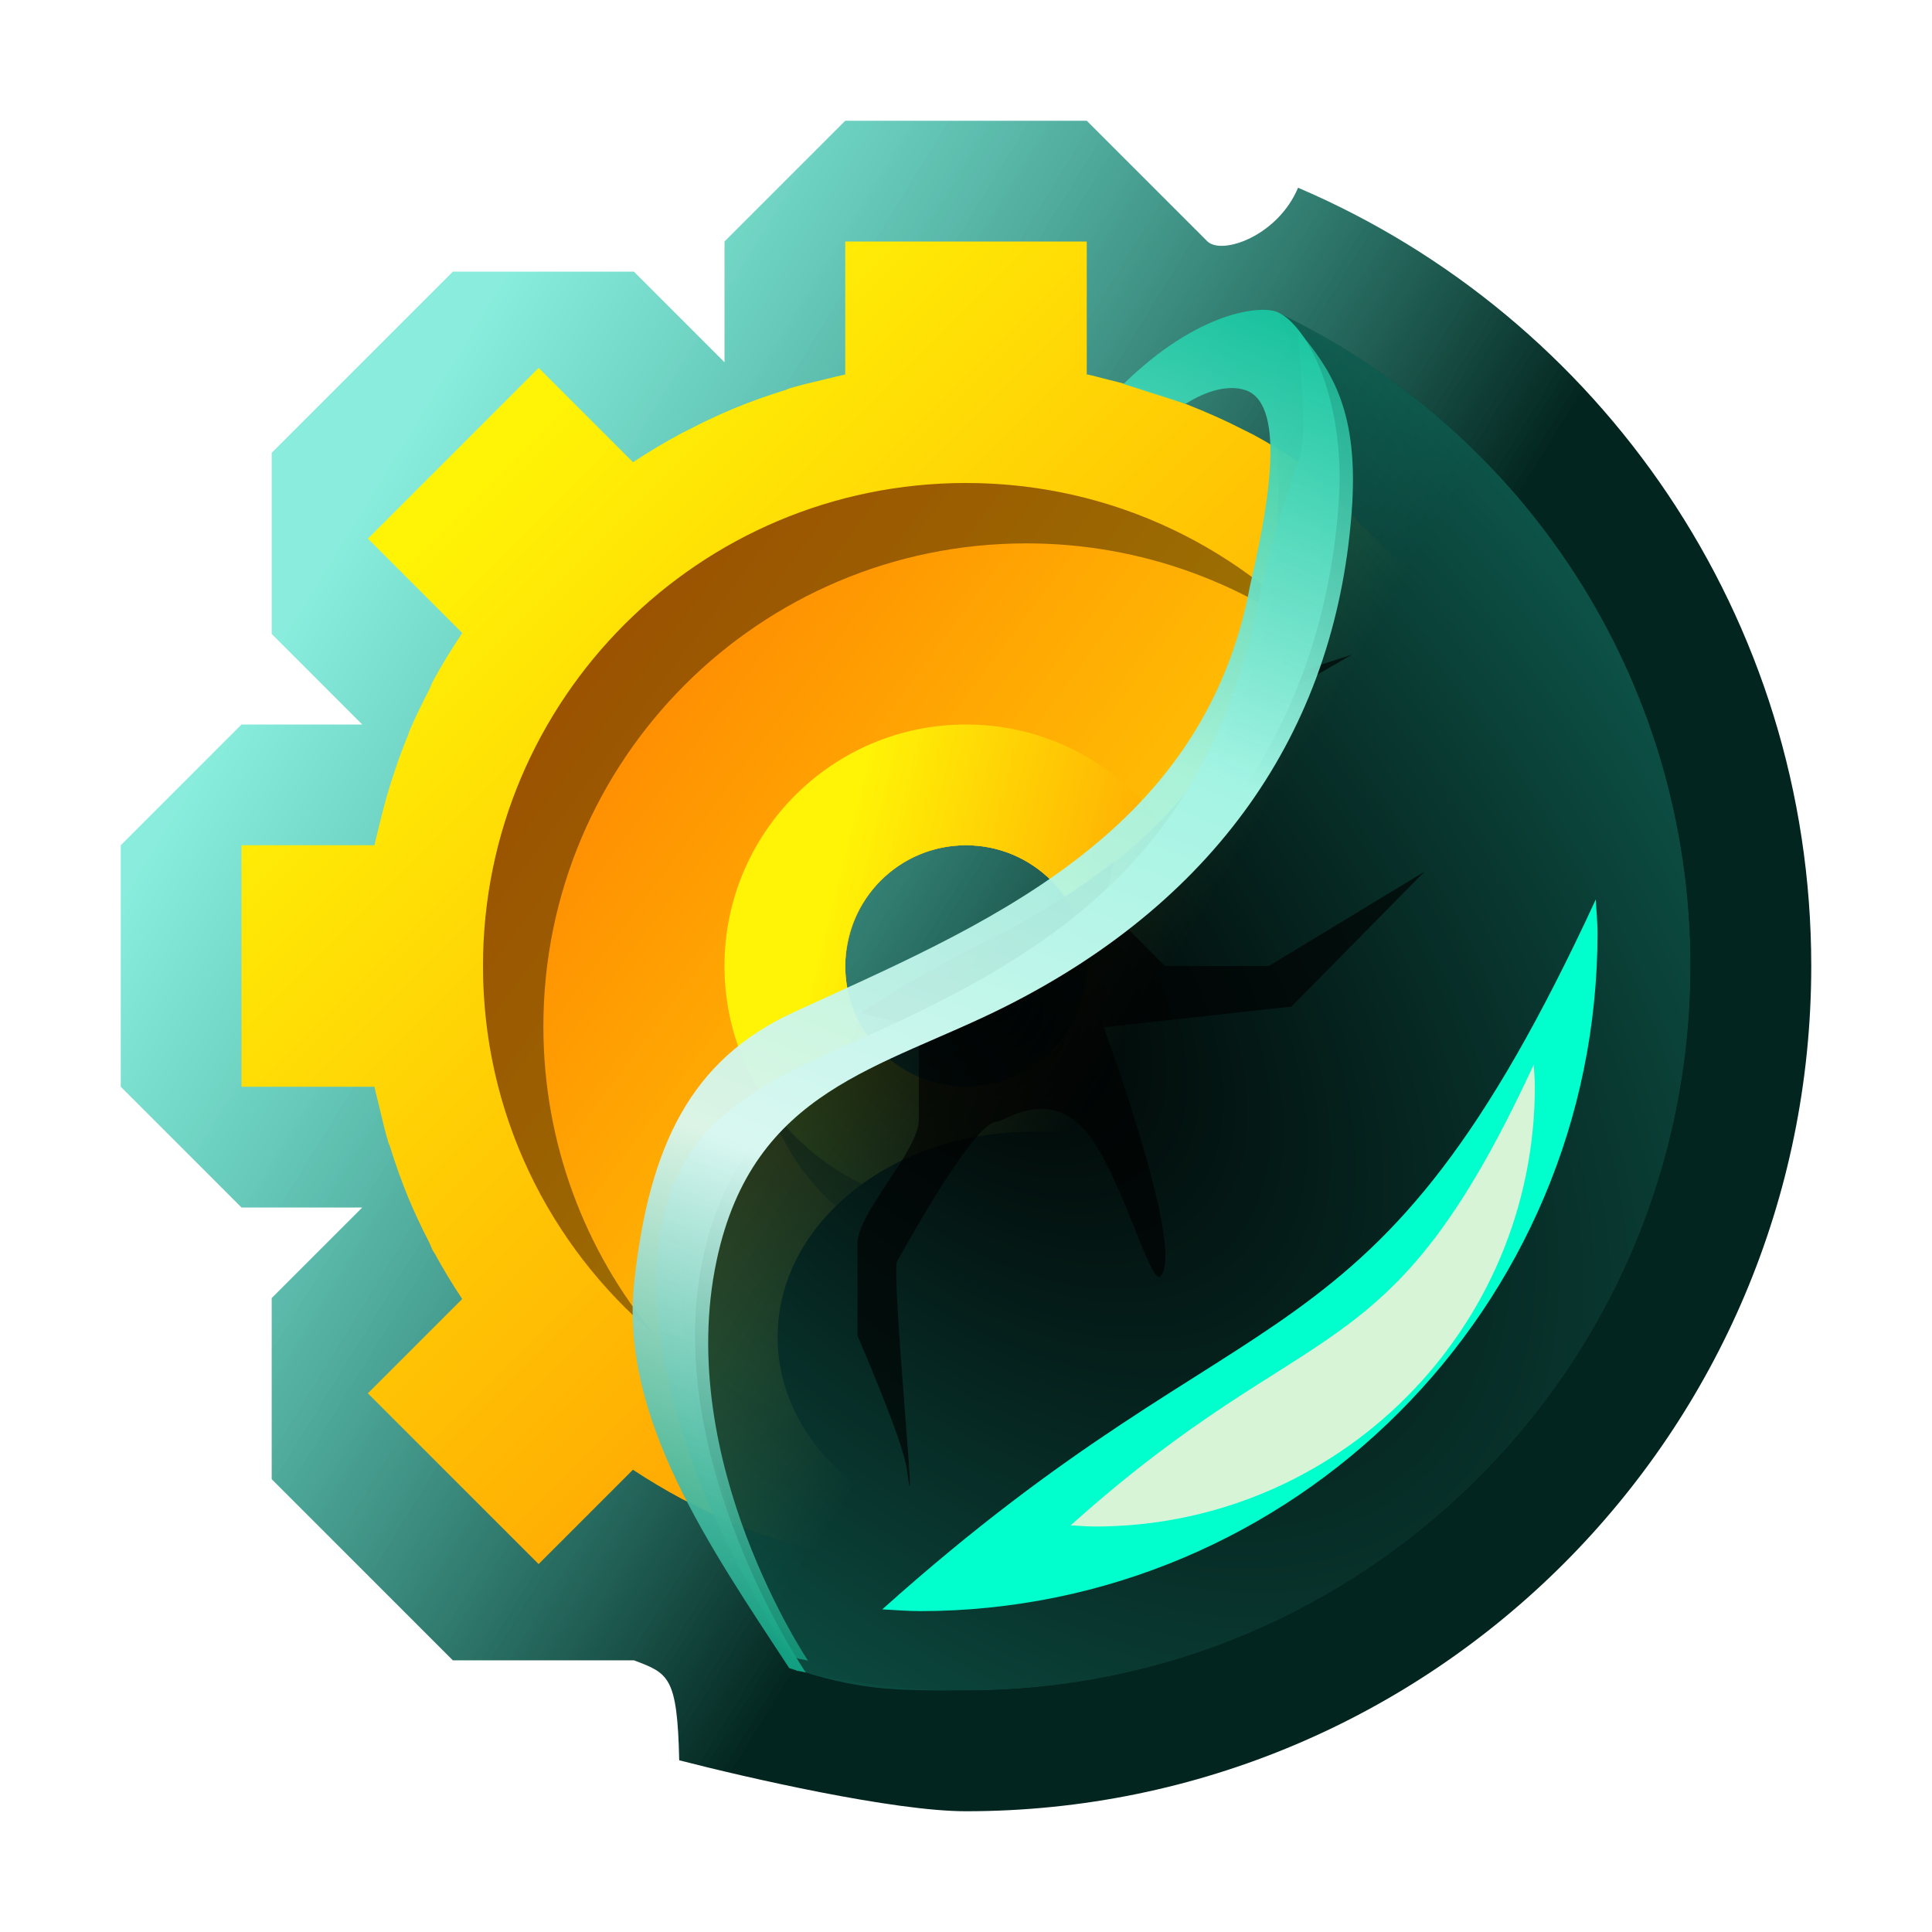
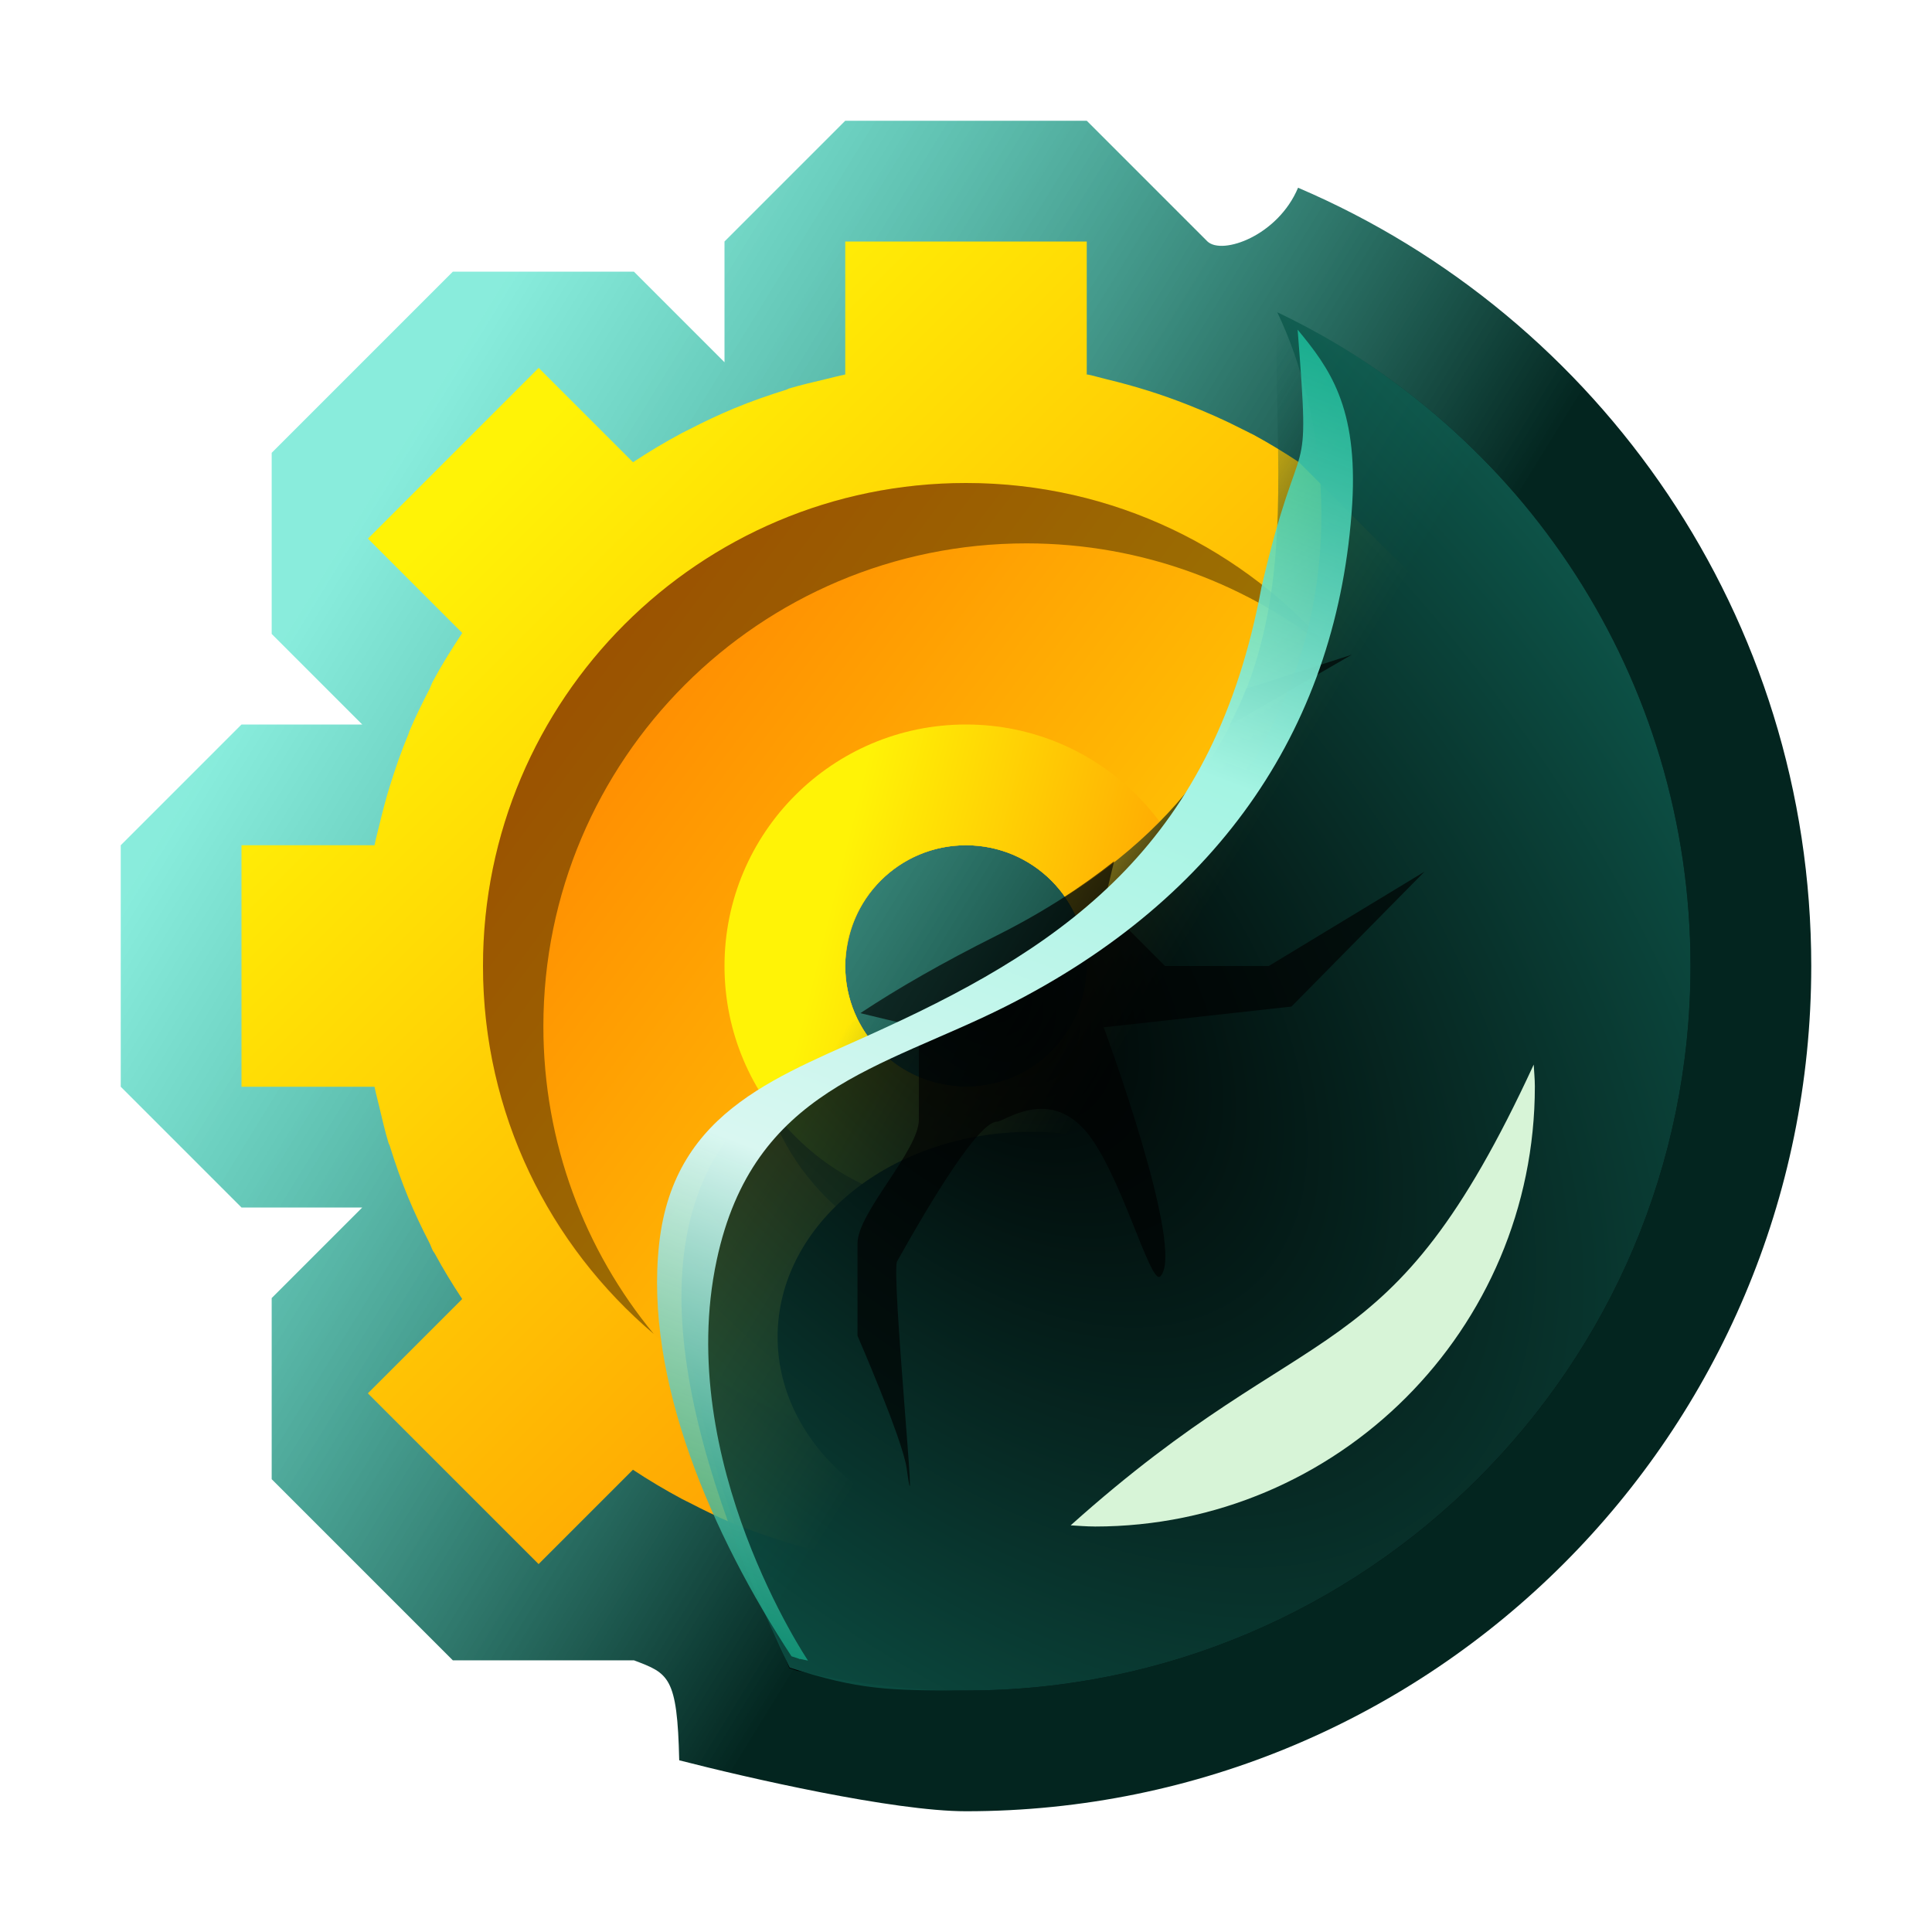
<svg xmlns="http://www.w3.org/2000/svg" xmlns:ns1="http://www.inkscape.org/namespaces/inkscape" xmlns:ns2="http://sodipodi.sourceforge.net/DTD/sodipodi-0.dtd" xmlns:xlink="http://www.w3.org/1999/xlink" width="64" height="64" id="svg2" version="1.1" ns1:version="0.48.3.1 r9886" ns2:docname="magitech.svg" ns1:export-filename="/home/peterix/projects/MultiMC4/src/resources/insticons/magitech128.png" ns1:export-xdpi="180" ns1:export-ydpi="180">
  <defs id="defs4">
    <linearGradient id="linearGradient4053">
      <stop id="stop4055" offset="0" style="stop-color:#19c6a1;stop-opacity:0.753;" />
      <stop id="stop4057" offset="0.309" style="stop-color:#a4f4e3;stop-opacity:1;" />
      <stop style="stop-color:#d9f7f1;stop-opacity:1;" offset="0.654" id="stop4059" />
      <stop id="stop4061" offset="1" style="stop-color:#009b78;stop-opacity:0.753;" />
    </linearGradient>
    <linearGradient id="linearGradient4001">
      <stop id="stop4003" offset="0" style="stop-color:#000000;stop-opacity:1;" />
      <stop id="stop4005" offset="1" style="stop-color:#0f5f52;stop-opacity:0" />
    </linearGradient>
    <linearGradient id="linearGradient3882">
      <stop style="stop-color:#19c6a1;stop-opacity:1;" offset="0" id="stop3884" />
      <stop style="stop-color:#a4f4e3;stop-opacity:1;" offset="0.309" id="stop3894" />
      <stop id="stop3935" offset="0.654" style="stop-color:#d9f7f1;stop-opacity:1;" />
      <stop style="stop-color:#009b7a;stop-opacity:1;" offset="1" id="stop3886" />
    </linearGradient>
    <linearGradient id="linearGradient5178">
      <stop style="stop-color:#13daba;stop-opacity:0.502;" offset="0" id="stop5180" />
      <stop style="stop-color:#03251f;stop-opacity:1" offset="1" id="stop5182" />
    </linearGradient>
    <linearGradient id="linearGradient4030">
      <stop id="stop4032" offset="0" style="stop-color:#000000;stop-opacity:1;" />
      <stop id="stop4034" offset="1" style="stop-color:#0c493f;stop-opacity:0;" />
    </linearGradient>
    <linearGradient id="linearGradient3954">
      <stop style="stop-color:#000000;stop-opacity:1;" offset="0" id="stop3956" />
      <stop style="stop-color:#0f5f52;stop-opacity:1;" offset="1" id="stop3958" />
    </linearGradient>
    <linearGradient id="linearGradient3954-9">
      <stop style="stop-color:#000000;stop-opacity:1;" offset="0" id="stop3956-4" />
      <stop style="stop-color:#0f5f52;stop-opacity:1;" offset="1" id="stop3958-2" />
    </linearGradient>
    <radialGradient ns1:collect="always" xlink:href="#linearGradient3954" id="radialGradient4230" gradientUnits="userSpaceOnUse" gradientTransform="matrix(1.149,1.28,-0.744,0.668,19.056,-30.328)" cx="32" cy="32" fx="32" fy="32" r="20" />
    <radialGradient ns1:collect="always" xlink:href="#linearGradient3954" id="radialGradient4250" gradientUnits="userSpaceOnUse" gradientTransform="matrix(1.149,1.28,-0.744,0.668,19.056,-30.328)" cx="32" cy="32" fx="32" fy="32" r="20" />
    <linearGradient ns1:collect="always" xlink:href="#linearGradient3919-9" id="linearGradient3917" x1="43.781" y1="42.687" x2="15.453" y2="21.578" gradientUnits="userSpaceOnUse" gradientTransform="matrix(1.143,0,0,1.143,-2.286,-2.286)" />
    <linearGradient ns1:collect="always" xlink:href="#linearGradient3911-5" id="linearGradient3929-9" gradientUnits="userSpaceOnUse" x1="40.5" y1="37" x2="9" y2="19.5" />
    <linearGradient ns1:collect="always" id="linearGradient3911-5">
      <stop style="stop-color:#8c3800;stop-opacity:1" offset="0" id="stop3913-6" />
      <stop style="stop-color:#ff6701;stop-opacity:1" offset="1" id="stop3915-3" />
    </linearGradient>
    <linearGradient ns1:collect="always" xlink:href="#linearGradient3919-9" id="linearGradient3986" gradientUnits="userSpaceOnUse" x1="28" y1="28" x2="44" y2="32" />
    <linearGradient ns1:collect="always" xlink:href="#linearGradient3919-9" id="linearGradient3925-4" x1="16" y1="16" x2="48" y2="48" gradientUnits="userSpaceOnUse" />
    <linearGradient id="linearGradient3919-9">
      <stop style="stop-color:#fff306;stop-opacity:1;" offset="0" id="stop3921-2" />
      <stop style="stop-color:#ff7f01;stop-opacity:1;" offset="1" id="stop3923-3" />
    </linearGradient>
    <linearGradient gradientTransform="translate(-12,-12)" y2="48" x2="48" y1="16" x1="16" gradientUnits="userSpaceOnUse" id="linearGradient4025" xlink:href="#linearGradient3919-9" ns1:collect="always" />
    <linearGradient ns1:collect="always" id="linearGradient3919-9-3">
      <stop style="stop-color:#ff9e06;stop-opacity:1" offset="0" id="stop3921-2-9" />
      <stop style="stop-color:#af4600;stop-opacity:1" offset="1" id="stop3923-3-4" />
    </linearGradient>
    <linearGradient gradientTransform="translate(-8,-8)" y2="48" x2="48" y1="16" x1="16" gradientUnits="userSpaceOnUse" id="linearGradient4065" xlink:href="#linearGradient3919-9-3" ns1:collect="always" />
    <linearGradient ns1:collect="always" id="linearGradient3919-9-35">
      <stop style="stop-color:#ff9e06;stop-opacity:1" offset="0" id="stop3921-2-3" />
      <stop style="stop-color:#af4600;stop-opacity:1" offset="1" id="stop3923-3-5" />
    </linearGradient>
    <linearGradient gradientTransform="translate(-8,-8)" y2="48" x2="48" y1="16" x1="16" gradientUnits="userSpaceOnUse" id="linearGradient4098" xlink:href="#linearGradient3919-9-35" ns1:collect="always" />
    <radialGradient ns1:collect="always" xlink:href="#linearGradient3954-5" id="radialGradient4024" gradientUnits="userSpaceOnUse" cx="32" cy="32" fx="32" fy="32" r="20" gradientTransform="matrix(1.149,1.28,-0.744,0.668,19.056,-30.328)" />
    <linearGradient id="linearGradient3954-5">
      <stop style="stop-color:#000000;stop-opacity:1;" offset="0" id="stop3956-5" />
      <stop style="stop-color:#0f5f52;stop-opacity:1;" offset="1" id="stop3958-3" />
    </linearGradient>
    <filter color-interpolation-filters="sRGB" ns1:collect="always" id="filter3916-4" x="-0.115" width="1.23" y="-0.115" height="1.231">
      <feGaussianBlur ns1:collect="always" stdDeviation="0.606" id="feGaussianBlur3918-4" />
    </filter>
    <filter color-interpolation-filters="sRGB" ns1:collect="always" id="filter4082-1" x="-0.135" width="1.269" y="-0.125" height="1.25">
      <feGaussianBlur ns1:collect="always" stdDeviation="1.764" id="feGaussianBlur4084-4" />
    </filter>
    <linearGradient ns1:collect="always" xlink:href="#linearGradient3919-9" id="linearGradient4440" gradientUnits="userSpaceOnUse" gradientTransform="matrix(1.143,0,0,1.143,-2.286,-2.286)" x1="43.781" y1="42.687" x2="15.453" y2="21.578" />
    <linearGradient ns1:collect="always" xlink:href="#linearGradient3919-9" id="linearGradient4442" gradientUnits="userSpaceOnUse" x1="28" y1="28" x2="44" y2="32" />
    <radialGradient ns1:collect="always" xlink:href="#linearGradient3954-5" id="radialGradient4453" gradientUnits="userSpaceOnUse" gradientTransform="matrix(1.378,1.536,-0.893,0.802,16.468,-42.794)" cx="32" cy="32" fx="32" fy="32" r="20" />
    <filter ns1:collect="always" id="filter4462">
      <feGaussianBlur ns1:collect="always" stdDeviation="1.68" id="feGaussianBlur4464" />
    </filter>
    <linearGradient ns1:collect="always" xlink:href="#linearGradient3919-9-1" id="linearGradient4438-1" gradientUnits="userSpaceOnUse" x1="16" y1="16" x2="48" y2="48" />
    <linearGradient id="linearGradient3919-9-1">
      <stop style="stop-color:#fff306;stop-opacity:1;" offset="0" id="stop3921-2-92" />
      <stop style="stop-color:#ff7f01;stop-opacity:1;" offset="1" id="stop3923-3-6" />
    </linearGradient>
    <linearGradient ns1:collect="always" xlink:href="#linearGradient3919-9" id="linearGradient5119" gradientUnits="userSpaceOnUse" x1="16" y1="16" x2="48" y2="48" />
    <linearGradient ns1:collect="always" xlink:href="#linearGradient5178" id="linearGradient5184" x1="10.43" y1="1007.638" x2="38.114" y2="1024.694" gradientUnits="userSpaceOnUse" />
    <filter color-interpolation-filters="sRGB" ns1:collect="always" id="filter3992">
      <feGaussianBlur ns1:collect="always" stdDeviation="1.44" id="feGaussianBlur3994" />
    </filter>
    <radialGradient ns1:collect="always" xlink:href="#linearGradient3954-1" id="radialGradient4024-7" gradientUnits="userSpaceOnUse" cx="32" cy="32" fx="32" fy="32" r="20" gradientTransform="matrix(1.149,1.28,-0.744,0.668,19.056,-30.328)" />
    <linearGradient id="linearGradient3954-1">
      <stop style="stop-color:#000000;stop-opacity:1;" offset="0" id="stop3956-2" />
      <stop style="stop-color:#0f5f52;stop-opacity:1;" offset="1" id="stop3958-9" />
    </linearGradient>
    <filter color-interpolation-filters="sRGB" ns1:collect="always" id="filter3884">
      <feGaussianBlur ns1:collect="always" stdDeviation="0.505" id="feGaussianBlur3886" />
    </filter>
    <filter color-interpolation-filters="sRGB" ns1:collect="always" id="filter3898" x="-0.201" width="1.402" y="-0.202" height="1.404">
      <feGaussianBlur ns1:collect="always" stdDeviation="1.06" id="feGaussianBlur3900" />
    </filter>
    <filter color-interpolation-filters="sRGB" ns1:collect="always" id="filter3916" x="-0.115" width="1.23" y="-0.115" height="1.231">
      <feGaussianBlur ns1:collect="always" stdDeviation="0.606" id="feGaussianBlur3918" />
    </filter>
    <filter color-interpolation-filters="sRGB" ns1:collect="always" id="filter4110" x="-0.177" width="1.354" y="-0.178" height="1.356">
      <feGaussianBlur ns1:collect="always" stdDeviation="0.934" id="feGaussianBlur4112" />
    </filter>
    <filter color-interpolation-filters="sRGB" ns1:collect="always" id="filter4082" x="-0.135" width="1.269" y="-0.125" height="1.25">
      <feGaussianBlur ns1:collect="always" stdDeviation="1.764" id="feGaussianBlur4084" />
    </filter>
    <linearGradient gradientTransform="translate(-72.737,988.327)" ns1:collect="always" xlink:href="#linearGradient3919-9-7" id="linearGradient3986-9" gradientUnits="userSpaceOnUse" x1="28" y1="28" x2="44" y2="32" />
    <linearGradient id="linearGradient3919-9-7">
      <stop style="stop-color:#fff306;stop-opacity:1;" offset="0" id="stop3921-2-93" />
      <stop style="stop-color:#ff7f01;stop-opacity:1;" offset="1" id="stop3923-3-0" />
    </linearGradient>
    <linearGradient ns1:collect="always" xlink:href="#linearGradient3919-9-7" id="linearGradient3917-1" x1="43.781" y1="42.687" x2="15.453" y2="21.578" gradientUnits="userSpaceOnUse" gradientTransform="matrix(1.143,0,0,1.143,-75.022,986.041)" />
    <linearGradient id="linearGradient5362">
      <stop style="stop-color:#fff306;stop-opacity:1;" offset="0" id="stop5364" />
      <stop style="stop-color:#ff7f01;stop-opacity:1;" offset="1" id="stop5366" />
    </linearGradient>
    <linearGradient gradientTransform="translate(-72.737,988.327)" ns1:collect="always" xlink:href="#linearGradient3919-9-7" id="linearGradient3925-4-8" x1="16" y1="16" x2="48" y2="48" gradientUnits="userSpaceOnUse" />
    <linearGradient id="linearGradient5369">
      <stop style="stop-color:#fff306;stop-opacity:1;" offset="0" id="stop5371" />
      <stop style="stop-color:#ff7f01;stop-opacity:1;" offset="1" id="stop5373" />
    </linearGradient>
    <linearGradient ns1:collect="always" xlink:href="#linearGradient3882" id="linearGradient3888" x1="42.125" y1="10.375" x2="24.75" y2="56.125" gradientUnits="userSpaceOnUse" spreadMethod="pad" />
    <linearGradient ns1:collect="always" xlink:href="#linearGradient5178-5" id="linearGradient5184-3" x1="-58.57" y1="1003.138" x2="-18.636" y2="1034.444" gradientUnits="userSpaceOnUse" />
    <linearGradient ns1:collect="always" id="linearGradient5178-5">
      <stop style="stop-color:#13daba;stop-opacity:1" offset="0" id="stop5180-8" />
      <stop style="stop-color:#03251f;stop-opacity:1" offset="1" id="stop5182-3" />
    </linearGradient>
    <filter color-interpolation-filters="sRGB" ns1:collect="always" id="filter4462-8">
      <feGaussianBlur ns1:collect="always" stdDeviation="1.68" id="feGaussianBlur4464-6" />
    </filter>
    <linearGradient gradientTransform="translate(0.032,-988.33)" y2="1024.694" x2="38.114" y1="1007.638" x1="10.43" gradientUnits="userSpaceOnUse" id="linearGradient3913" xlink:href="#linearGradient5178-5" ns1:collect="always" />
    <linearGradient ns1:collect="always" xlink:href="#linearGradient4001" id="linearGradient3999" x1="38.626" y1="34.125" x2="31.201" y2="28.821" gradientUnits="userSpaceOnUse" />
    <linearGradient ns1:collect="always" xlink:href="#linearGradient4053" id="linearGradient4023" gradientUnits="userSpaceOnUse" spreadMethod="pad" x1="42.125" y1="10.375" x2="24.75" y2="56.125" gradientTransform="translate(0.375,988.425)" />
    <linearGradient ns1:collect="always" xlink:href="#linearGradient4001" id="linearGradient4081" gradientUnits="userSpaceOnUse" x1="38.184" y1="33.064" x2="31.201" y2="28.821" />
    <filter ns1:collect="always" id="filter4101" x="-0.26" width="1.52" y="-0.345" height="1.69">
      <feGaussianBlur ns1:collect="always" stdDeviation="1.359" id="feGaussianBlur4103" />
    </filter>
    <filter ns1:collect="always" id="filter4153" x="-0.105" width="1.21" y="-0.055" height="1.11">
      <feGaussianBlur ns1:collect="always" stdDeviation="1.007" id="feGaussianBlur4155" />
    </filter>
  </defs>
  <ns2:namedview id="base" pagecolor="#ffffff" bordercolor="#666666" borderopacity="1.0" ns1:pageopacity="0.0" ns1:pageshadow="2" ns1:zoom="20" ns1:cx="33.36206" ns1:cy="39.612969" ns1:document-units="px" ns1:current-layer="layer1" showgrid="false" showguides="true" ns1:guide-bbox="true" ns1:window-width="1607" ns1:window-height="1030" ns1:window-x="1676" ns1:window-y="-3" ns1:window-maximized="1">
    <ns1:grid type="xygrid" id="grid2985" empspacing="4" visible="true" enabled="true" snapvisiblegridlinesonly="true" spacingx="1px" spacingy="1px" />
    <ns2:guide orientation="0,1" position="11.25,96.5" id="guide4252" />
  </ns2:namedview>
  <g ns1:label="Layer 1" ns1:groupmode="layer" id="layer1" transform="translate(0,-988.362)">
    <g id="g4430">
      <path style="color:#000000;fill:url(#linearGradient5184);fill-opacity:1;fill-rule:nonzero;stroke:none;stroke-width:1;marker:none;visibility:visible;display:inline;overflow:visible;filter:url(#filter4462);enable-background:accumulate;opacity:1" d="m 28,992.362 -4,4 0,4 -3,-3 -6,0 -6,6 0,6 3,3 -4,0 -4,4 0,8 4,4 4,0 -3,3 0,6 6,6 6,0 c 1.147,0.435 1.437,0.524 1.5,3.312 2.237,0.575 7.084,1.688 9.5,1.688 15.464,0 28,-12.536 28,-28 0,-11.563 -6.999,-21.509 -17,-25.781 -0.667,1.59 -2.505,2.24 -3,1.781 l -4,-4 z" id="rect4162" ns1:connector-curvature="0" ns2:nodetypes="ccccccccccccccccccsscccc" />
      <path id="rect3071" d="m 28,8 0,4.406 c -0.223,0.045 -0.436,0.104 -0.656,0.156 -0.41,0.098 -0.818,0.19 -1.219,0.312 -0.022,0.007 -0.041,0.024 -0.062,0.031 -0.592,0.183 -1.183,0.39 -1.75,0.625 -0.501,0.209 -0.99,0.44 -1.469,0.688 -0.083,0.043 -0.168,0.081 -0.25,0.125 -0.556,0.297 -1.101,0.622 -1.625,0.969 l -3.125,-3.125 -5.656,5.656 3.125,3.125 c -0.342,0.516 -0.675,1.046 -0.969,1.594 -0.048,0.09 -0.078,0.191 -0.125,0.281 -0.232,0.45 -0.458,0.906 -0.656,1.375 -0.013,0.03 -0.019,0.063 -0.031,0.094 -0.238,0.569 -0.44,1.155 -0.625,1.75 -0.131,0.422 -0.24,0.848 -0.344,1.281 C 12.51,27.564 12.451,27.777 12.406,28 L 8,28 l 0,8 4.406,0 c 0.045,0.223 0.104,0.436 0.156,0.656 0.098,0.41 0.19,0.818 0.312,1.219 0.007,0.022 0.024,0.041 0.031,0.062 0.183,0.592 0.39,1.183 0.625,1.75 0.209,0.501 0.44,0.99 0.688,1.469 0.047,0.091 0.077,0.191 0.125,0.281 0.018,0.033 0.045,0.061 0.062,0.094 0.279,0.515 0.584,1.014 0.906,1.5 l -3.125,3.125 5.656,5.656 3.125,-3.125 c 0.524,0.347 1.069,0.671 1.625,0.969 0.082,0.044 0.167,0.082 0.25,0.125 0.45,0.232 0.906,0.458 1.375,0.656 0.03,0.013 0.063,0.019 0.094,0.031 0.569,0.238 1.155,0.44 1.75,0.625 0.422,0.131 0.848,0.24 1.281,0.344 0.21,0.05 0.412,0.113 0.625,0.156 0.01,0.002 0.021,-0.002 0.031,0 l 8,0 c 0.223,-0.045 0.436,-0.104 0.656,-0.156 0.924,-0.221 1.819,-0.5 2.688,-0.844 0.619,-0.244 1.226,-0.511 1.812,-0.812 0.083,-0.043 0.168,-0.081 0.25,-0.125 0.558,-0.297 1.1,-0.621 1.625,-0.969 l 5.656,-5.656 c 0.343,-0.517 0.675,-1.044 0.969,-1.594 0.048,-0.09 0.078,-0.19 0.125,-0.281 0.302,-0.587 0.569,-1.194 0.812,-1.812 0.344,-0.869 0.623,-1.764 0.844,-2.688 0.052,-0.22 0.111,-0.433 0.156,-0.656 l 0,-8 c -0.002,-0.01 0.002,-0.021 0,-0.031 -0.044,-0.213 -0.106,-0.415 -0.156,-0.625 -0.221,-0.924 -0.5,-1.819 -0.844,-2.688 -0.244,-0.619 -0.511,-1.226 -0.812,-1.812 -0.047,-0.091 -0.077,-0.191 -0.125,-0.281 C 49.363,22.013 49.03,21.486 48.688,20.969 L 43.031,15.312 c -0.485,-0.321 -0.987,-0.627 -1.5,-0.906 -0.041,-0.022 -0.084,-0.041 -0.125,-0.062 -0.082,-0.044 -0.167,-0.082 -0.25,-0.125 -0.587,-0.302 -1.194,-0.569 -1.812,-0.812 -0.869,-0.344 -1.764,-0.623 -2.688,-0.844 -0.21,-0.05 -0.412,-0.113 -0.625,-0.156 -0.01,-0.002 -0.021,0.002 -0.031,0 L 36,8 z m 4,20 c 2.209,0 4,1.791 4,4 0,2.209 -1.791,4 -4,4 -0.276,0 -0.552,-0.04 -0.812,-0.094 C 29.365,35.533 28,33.933 28,32 28,31.724 28.04,31.448 28.094,31.188 28.467,29.365 30.067,28 32,28 z" style="color:#000000;fill:url(#linearGradient5119);fill-opacity:1;fill-rule:nonzero;stroke:none;marker:none;visibility:visible;display:inline;overflow:visible;enable-background:accumulate" ns1:connector-curvature="0" ns2:nodetypes="ccccccccccccccccccccccccccccccccccccccccccccccccccccccccccccccccccccccssscsss" transform="translate(0,988.362)" />
      <path id="path3874" transform="translate(0,988.362)" d="m 32,16 c -8.837,0 -16,7.163 -16,16 0,8.837 7.163,16 16,16 8.837,0 16,-7.163 16,-16 0,-8.837 -7.163,-16 -16,-16 z m 0,12 c 2.209,0 4,1.791 4,4 0,2.209 -1.791,4 -4,4 -2.209,0 -4,-1.791 -4,-4 0,-2.209 1.791,-4 4,-4 z" style="fill:url(#linearGradient4440);fill-opacity:1;stroke:none" ns1:connector-curvature="0" />
-       <path id="path3876" transform="translate(0,988.362)" d="m 32,24 c -4.418,0 -8,3.582 -8,8 0,4.418 3.582,8 8,8 4.418,0 8,-3.582 8,-8 0,-4.418 -3.582,-8 -8,-8 z m 0,4 c 2.209,0 4,1.791 4,4 0,2.209 -1.791,4 -4,4 -2.209,0 -4,-1.791 -4,-4 0,-2.209 1.791,-4 4,-4 z" style="fill:url(#linearGradient4442);fill-opacity:1;stroke:none" ns1:connector-curvature="0" />
+       <path id="path3876" transform="translate(0,988.362)" d="m 32,24 c -4.418,0 -8,3.582 -8,8 0,4.418 3.582,8 8,8 4.418,0 8,-3.582 8,-8 0,-4.418 -3.582,-8 -8,-8 z m 0,4 c 2.209,0 4,1.791 4,4 0,2.209 -1.791,4 -4,4 -2.209,0 -4,-1.791 -4,-4 0,-2.209 1.791,-4 4,-4 " style="fill:url(#linearGradient4442);fill-opacity:1;stroke:none" ns1:connector-curvature="0" />
      <path ns1:connector-curvature="0" id="path3927" d="m 32,1004.362 c -8.837,0 -16,7.163 -16,16 0,4.891 2.198,9.253 5.656,12.188 C 19.374,1029.784 18,1026.228 18,1022.362 c 0,-8.837 7.163,-16 16,-16 3.866,0 7.422,1.374 10.188,3.656 -2.935,-3.458 -7.297,-5.656 -12.188,-5.656 z" style="fill:#000000;fill-opacity:0.391;stroke:none" />
      <path ns1:connector-curvature="0" id="path3970" d="m 39.562,1017.8 c 0.273,0.805 0.438,1.665 0.438,2.562 0,4.418 -3.582,8 -8,8 -2.721,0 -5.117,-1.362 -6.562,-3.438 1.069,3.16 4.042,5.438 7.562,5.438 4.418,0 8,-3.582 8,-8 0,-1.698 -0.536,-3.268 -1.438,-4.562 z" style="fill:#000000;fill-opacity:0.391;stroke:none" />
    </g>
    <g id="g5168">
      <path style="fill:url(#linearGradient4081);fill-opacity:1;stroke:none" d="M 42.312,10.344 C 42.037,17.157 44.404,25.298 33,31 18.73,38.135 22.534,45.864 26.145,55.258 c 0.678,0.218 -0.121,-0.007 0.581,0.152 C 28.422,55.794 30.185,56 32,56 45.255,56 56,45.255 56,32 56,22.438 50.404,14.202 42.312,10.344 z" id="path3997" transform="translate(0,988.362)" ns1:connector-curvature="0" ns2:nodetypes="cscsssc" />
      <path ns2:type="arc" style="color:#000000;fill:#000000;fill-opacity:1;fill-rule:nonzero;stroke:none;stroke-width:1;marker:none;visibility:visible;display:inline;overflow:visible;filter:url(#filter4101);enable-background:accumulate" id="path4083" ns2:cx="13.611806" ns2:cy="37.881245" ns2:rx="6.2755728" ns2:ry="4.7287765" d="m 19.887,37.881 c 0,2.612 -2.81,4.729 -6.276,4.729 -3.466,0 -6.276,-2.117 -6.276,-4.729 0,-2.612 2.81,-4.729 6.276,-4.729 3.466,0 6.276,2.117 6.276,4.729 z" transform="matrix(1.338,0,0,1.437,15.945,978.216)" />
      <path id="path3014" d="m 42.312,10.344 c 1.627,3.407 2.26,8.676 -0.037,13.415 -1.556,3.21 -3.305,6.221 -7.659,8.523 -4.248,2.246 -8.002,2.804 -9.732,4.512 -4.015,3.963 -2.279,11.002 1.274,18.448 C 28.476,55.986 29.435,56 32,56 45.255,56 56,45.255 56,32 56,22.438 50.404,14.202 42.312,10.344 z" style="opacity:0.87;fill:url(#radialGradient4453);fill-opacity:1;stroke:none" ns1:connector-curvature="0" ns2:nodetypes="cssscssc" transform="translate(0,988.362)" />
-       <path ns2:nodetypes="ssccs" ns1:connector-curvature="0" id="path3902" d="m 28,1004.362 c -6.627,0 -12,5.373 -12,12 0,0.202 0.021,0.394 0.031,0.594 3.969,-8.594 5.969,-6.594 12.625,-12.562 -0.22,-0.012 -0.433,-0.031 -0.656,-0.031 z" style="fill:#00ffcc;fill-opacity:1;stroke:none;filter:url(#filter3916-4);opacity:1" transform="matrix(-1.872,0,0,-1.872,82.872,2921.899)" />
      <path transform="matrix(-1.215,0,0,-1.215,70.284,2259.23)" style="fill:#d7f4d7;fill-opacity:1;stroke:none;filter:url(#filter3916-4);opacity:1" d="m 28,1004.362 c -6.627,0 -12,5.373 -12,12 0,0.202 0.021,0.394 0.031,0.594 3.969,-8.594 5.969,-6.594 12.625,-12.562 -0.22,-0.012 -0.433,-0.031 -0.656,-0.031 z" id="path3920" ns1:connector-curvature="0" ns2:nodetypes="ssccs" />
      <path transform="translate(0,988.362)" id="path4036" d="M 44.781 21.688 L 41.281 22.812 C 41.122 23.227 40.928 23.624 40.719 24.031 L 44.781 21.688 z M 36.906 28.531 C 35.824 29.387 34.55 30.225 33 31 C 31.217 31.892 29.739 32.74 28.5 33.562 C 29.458 33.796 30.438 34.031 30.438 34.031 L 30.438 37.094 C 30.438 38.113 28.406 40.168 28.406 41.188 L 28.406 44.25 C 28.406 44.25 29.9 47.688 30.031 48.625 C 30.459 51.683 29.509 42.154 29.719 41.781 C 30.864 39.74 32.417 37.156 33.031 37.156 C 33.265 37.156 34.697 36.035 35.938 37.438 C 37.108 38.761 38.105 42.614 38.438 42.281 C 39.294 41.425 36.562 34.031 36.562 34.031 L 42.781 33.344 L 47.188 28.875 L 42.031 32 L 38.594 32 L 36.562 29.969 L 36.906 28.531 z " style="opacity:0.862;fill:#000000;fill-opacity:0.867;stroke:none;filter:url(#filter4082-1)" />
-       <path style="opacity:0.95;fill:url(#linearGradient3888);fill-opacity:1;stroke:none" d="m 42.328,10.344 c -0.549,-0.248 -2.642,-0.038 -5.11,2.377 l 2.056,0.657 c 1.127,-0.711 1.815,-0.508 1.967,-0.46 1.494,0.473 0.646,4.389 0.169,6.479 -1.553,8.361 -9.003,11.324 -15.159,14.153 -3.345,1.56 -4.737,4.365 -5.239,8.882 -0.501,4.517 2.509,8.82 5.133,12.829 0.67,0.211 -0.143,-0.006 0.548,0.143 0,0 -4.83,-7.065 -3.406,-13.736 1.213,-5.683 5.531,-6.436 9.626,-8.496 7.177,-3.609 10.985,-9.425 11.443,-16.68 0.192,-3.226 -1.02,-5.694 -2.028,-6.149 z" id="path3112" ns1:connector-curvature="0" ns2:nodetypes="sccscczccsscs" transform="translate(0,988.362)" />
      <path ns2:nodetypes="ccczccsscc" ns1:connector-curvature="0" id="path4021" d="m 42.986,999.283 c 0.437,5.62 0.127,2.817 -1.2,8.539 -1.553,8.361 -6.315,11.762 -12.472,14.59 -3.345,1.56 -6.977,2.627 -7.478,7.144 -0.501,4.517 1.759,9.664 4.383,13.673 0.67,0.211 -0.143,-0.01 0.548,0.143 0,0 -4.45,-6.593 -3.026,-13.264 1.213,-5.683 5.469,-6.343 9.564,-8.402 7.177,-3.609 11.032,-9.393 11.489,-16.648 0.192,-3.226 -0.761,-4.508 -1.808,-5.775 z" style="opacity:1;fill:url(#linearGradient4023);fill-opacity:1;stroke:none;filter:url(#filter4153)" />
    </g>
    <g transform="translate(72.5,-1.5)" id="g4268">
-       <path transform="matrix(1.167,0,0,1.167,-5.333,983.029)" d="M 56,32 C 56,45.255 45.255,56 32,56 18.745,56 8,45.255 8,32 8,18.745 18.745,8 32,8 45.255,8 56,18.745 56,32 z" ns2:ry="24" ns2:rx="24" ns2:cy="32" ns2:cx="32" id="path3005" style="fill:#032620;fill-opacity:1;stroke:none;filter:url(#filter3992)" ns2:type="arc" />
      <g transform="matrix(1.02,0,0,1.02,-0.157,-19.993)" id="g4116">
        <path ns2:type="arc" style="fill:url(#radialGradient4024-7);fill-opacity:1;stroke:none" id="path3014-0" ns2:cx="32" ns2:cy="32" ns2:rx="20" ns2:ry="20" d="M 52,32 C 52,43.046 43.046,52 32,52 20.954,52 12,43.046 12,32 12,20.954 20.954,12 32,12 c 11.046,0 20,8.954 20,20 z" transform="matrix(1.177,0,0,1.177,-6.123,982.7)" />
        <path style="fill:#00ffcc;fill-opacity:1;stroke:none;filter:url(#filter3884)" d="m 28,16 c -6.627,0 -12,5.373 -12,12 0,0.202 0.021,0.394 0.031,0.594 C 20,20 22,22 28.656,16.031 28.436,16.019 28.223,16 28,16 z" transform="matrix(1.177,0,0,1.177,-5.662,982.688)" id="path3866" ns1:connector-curvature="0" ns2:nodetypes="ssccs" />
        <path ns2:nodetypes="ssccs" ns1:connector-curvature="0" id="path3888" d="m 28,1004.362 c -6.627,0 -12,5.373 -12,12 0,0.202 0.021,0.394 0.031,0.594 3.969,-8.594 5.969,-6.594 12.625,-12.562 -0.22,-0.012 -0.433,-0.031 -0.656,-0.031 z" style="fill:#00ffcc;fill-opacity:1;stroke:none;filter:url(#filter3898)" transform="matrix(1.488,0,0,1.488,-10.597,-493.22)" />
        <path transform="matrix(-1.836,0,0,-1.836,81.433,2885.357)" style="fill:#00ffcc;fill-opacity:1;stroke:none;filter:url(#filter3916)" d="m 28,1004.362 c -6.627,0 -12,5.373 -12,12 0,0.202 0.021,0.394 0.031,0.594 3.969,-8.594 5.969,-6.594 12.625,-12.562 -0.22,-0.012 -0.433,-0.031 -0.656,-0.031 z" id="path3902-7" ns1:connector-curvature="0" ns2:nodetypes="ssccs" />
        <path ns2:nodetypes="ssccs" ns1:connector-curvature="0" id="path3920-6" d="m 28,1004.362 c -6.627,0 -12,5.373 -12,12 0,0.202 0.021,0.394 0.031,0.594 3.969,-8.594 5.969,-6.594 12.625,-12.562 -0.22,-0.012 -0.433,-0.031 -0.656,-0.031 z" style="fill:#d7f4d7;fill-opacity:1;stroke:none;filter:url(#filter3916)" transform="matrix(-1.191,0,0,-1.191,69.087,2235.423)" />
        <path transform="matrix(0.585,0,0,0.585,6.739,416.107)" style="fill:#ffffff;fill-opacity:1;stroke:none;filter:url(#filter4110)" d="m 28,1004.362 c -6.627,0 -12,5.373 -12,12 0,0.202 0.021,0.394 0.031,0.594 5.571,-4.482 8.906,-4.457 12.625,-12.562 -0.22,-0.012 -0.433,-0.031 -0.656,-0.031 z" id="path3964" ns1:connector-curvature="0" ns2:nodetypes="csccsc" />
        <path style="opacity:0.862;fill:#000000;fill-opacity:0.867;stroke:none;filter:url(#filter4082)" d="M 30,29 30.45,19.407 32.447,28.532 35,27 l 1,-6 -1,-4 1,-2 0,3 1.125,3.375 -0.074,2.745 L 44.083,21.874 37,26 l -1,4 2,2 3.375,0 5.062,-3.062 -4.312,4.375 L 36,34 c 0,0 2.686,7.257 1.846,8.096 -0.327,0.327 -1.289,-3.476 -2.437,-4.773 C 34.193,35.948 32.791,37.062 32.562,37.062 c -0.603,0 -2.136,2.52 -3.259,4.522 -0.205,0.366 0.728,9.715 0.308,6.715 C 29.483,47.381 28,44 28,44 c 0,0 0,-2 0,-3 0,-1 2,-3 2,-4 0,-1 0,-3 0,-3 0,0 -4.25,-1.125 -5.25,-1.125 -0.477,0 -1.894,0.892 -3.377,1.041 C 19.745,34.079 18.062,33.5 18.062,33.5 L 16.774,34.755 17,39 l -2,-4 2,-3 3.812,-0.062 1.17,-6.693 3.092,-2.055 -2.122,3.039 -0.914,5.351 L 28,31 z" id="path4036-3" ns1:connector-curvature="0" ns2:nodetypes="ccccccccccccccccccssssscsscsscccccccccccc" transform="translate(0,988.362)" />
      </g>
    </g>
    <path style="color:#000000;fill:url(#linearGradient5184-3);fill-opacity:1;fill-rule:nonzero;stroke:none;stroke-width:1;marker:none;visibility:visible;display:inline;overflow:visible;filter:url(#filter4462-8);enable-background:accumulate" d="m -44.737,992.327 -4,4 0,4 -3,-3 -6,0 -6,6 0,6 3,3 -4,0 -4,4 0,8 4,4 4,0 -3,3 0,6 6,6 6,0 3,-3 0,4 4,4 8,0 4,-4 0,-4 3,3 6,0 6,-6 0,-6 -3,-3 4,0 4,-4 0,-8 -4,-4 -4,0 3,-3 0,-6 -6,-6 -6,0 -3,3 0,-4 -4,-4 z" id="rect4162-6" ns1:connector-curvature="0" ns2:nodetypes="ccccccccccccccccccccccccccccccccccccccccc" />
    <path ns1:connector-curvature="0" style="color:#000000;fill:url(#linearGradient3925-4-8);fill-opacity:1;fill-rule:nonzero;stroke:none;marker:none;visibility:visible;display:inline;overflow:visible;enable-background:accumulate" d="m -44.737,996.327 0,4.406 c -0.223,0.045 -0.436,0.104 -0.656,0.156 -0.41,0.098 -0.818,0.19 -1.219,0.312 -0.022,0.01 -0.041,0.024 -0.062,0.031 -0.592,0.183 -1.183,0.39 -1.75,0.625 -0.501,0.209 -0.99,0.44 -1.469,0.688 -0.083,0.043 -0.168,0.081 -0.25,0.125 -0.556,0.297 -1.101,0.622 -1.625,0.969 l -3.125,-3.125 -5.656,5.656 3.125,3.125 c -0.342,0.516 -0.675,1.046 -0.969,1.594 -0.048,0.09 -0.078,0.191 -0.125,0.281 -0.232,0.45 -0.458,0.906 -0.656,1.375 -0.013,0.03 -0.019,0.063 -0.031,0.094 -0.238,0.569 -0.44,1.155 -0.625,1.75 -0.131,0.422 -0.24,0.848 -0.344,1.281 -0.053,0.22 -0.111,0.433 -0.156,0.656 l -4.406,0 0,8 4.406,0 c 0.045,0.223 0.104,0.436 0.156,0.656 0.098,0.41 0.19,0.819 0.312,1.219 0.007,0.022 0.025,0.041 0.031,0.062 0.183,0.592 0.39,1.183 0.625,1.75 0.209,0.5 0.44,0.99 0.688,1.469 0.047,0.091 0.077,0.191 0.125,0.281 0.018,0.033 0.045,0.061 0.062,0.094 0.279,0.515 0.584,1.014 0.906,1.5 l -3.125,3.125 5.656,5.656 3.125,-3.125 c 0.524,0.347 1.069,0.671 1.625,0.969 0.082,0.044 0.167,0.082 0.25,0.125 0.45,0.232 0.906,0.458 1.375,0.656 0.03,0.013 0.063,0.019 0.094,0.031 0.569,0.238 1.155,0.44 1.75,0.625 0.422,0.131 0.848,0.24 1.281,0.344 0.21,0.05 0.412,0.113 0.625,0.156 0.01,0 0.021,0 0.031,0 l 0,4.406 8,0 0,-4.406 c 0.223,-0.045 0.436,-0.104 0.656,-0.156 0.924,-0.221 1.819,-0.5 2.688,-0.844 0.619,-0.243 1.226,-0.511 1.812,-0.812 0.083,-0.043 0.168,-0.081 0.25,-0.125 0.558,-0.297 1.1,-0.621 1.625,-0.969 l 3.125,3.125 5.656,-5.656 -3.125,-3.125 c 0.343,-0.517 0.675,-1.044 0.969,-1.594 0.048,-0.09 0.078,-0.19 0.125,-0.281 0.302,-0.587 0.569,-1.194 0.812,-1.812 0.344,-0.869 0.623,-1.764 0.844,-2.688 0.052,-0.22 0.111,-0.433 0.156,-0.656 l 4.406,0 0,-8 -4.406,0 c -0.002,-0.01 0.002,-0.021 0,-0.031 -0.044,-0.213 -0.106,-0.415 -0.156,-0.625 -0.221,-0.923 -0.5,-1.819 -0.844,-2.688 -0.244,-0.619 -0.511,-1.226 -0.812,-1.812 -0.047,-0.091 -0.077,-0.191 -0.125,-0.281 -0.294,-0.55 -0.626,-1.076 -0.969,-1.594 l 3.125,-3.125 -5.656,-5.656 -3.125,3.125 c -0.485,-0.321 -0.987,-0.627 -1.5,-0.906 -0.041,-0.022 -0.084,-0.041 -0.125,-0.062 -0.082,-0.044 -0.167,-0.082 -0.25,-0.125 -0.587,-0.302 -1.194,-0.569 -1.812,-0.812 -0.869,-0.344 -1.764,-0.623 -2.688,-0.844 -0.21,-0.05 -0.412,-0.113 -0.625,-0.156 -0.01,0 -0.021,0 -0.031,0 l 0,-4.406 -8,0 z m 4,20 c 2.209,0 4,1.791 4,4 0,2.209 -1.791,4 -4,4 -0.276,0 -0.552,-0.041 -0.812,-0.094 -1.823,-0.373 -3.188,-1.973 -3.188,-3.906 0,-0.276 0.04,-0.552 0.094,-0.812 0.373,-1.823 1.973,-3.188 3.906,-3.188 z" id="rect3071-3" />
    <path ns1:connector-curvature="0" style="fill:url(#linearGradient3917-1);fill-opacity:1;stroke:none" d="m -40.737,1004.327 c -8.837,0 -16,7.163 -16,16 0,8.836 7.163,16 16,16 8.837,0 16,-7.163 16,-16 0,-8.837 -7.163,-16 -16,-16 z m 0,12 c 2.209,0 4,1.791 4,4 0,2.209 -1.791,4 -4,4 -2.209,0 -4,-1.791 -4,-4 0,-2.209 1.791,-4 4,-4 z" id="path3874-0" />
    <path ns1:connector-curvature="0" style="fill:url(#linearGradient3986-9);fill-opacity:1;stroke:none" d="m -40.737,1012.327 c -4.418,0 -8,3.582 -8,8 0,4.418 3.582,8 8,8 4.418,0 8,-3.582 8,-8 0,-4.418 -3.582,-8 -8,-8 z m 0,4 c 2.209,0 4,1.791 4,4 0,2.209 -1.791,4 -4,4 -2.209,0 -4,-1.791 -4,-4 0,-2.209 1.791,-4 4,-4 z" id="path3876-7" />
    <path style="fill:#000000;fill-opacity:0.391;stroke:none" d="m -40.737,1004.327 c -8.837,0 -16,7.163 -16,16 0,4.891 2.198,9.253 5.656,12.188 -2.282,-2.766 -3.656,-6.322 -3.656,-10.188 0,-8.837 7.163,-16 16,-16 3.866,0 7.422,1.374 10.188,3.656 -2.935,-3.458 -7.297,-5.656 -12.188,-5.656 z" id="path3927-9" ns1:connector-curvature="0" />
    <path style="fill:#000000;fill-opacity:0.391;stroke:none" d="m -33.174,1017.764 c 0.273,0.805 0.438,1.665 0.438,2.562 0,4.418 -3.582,8 -8,8 -2.721,0 -5.117,-1.362 -6.562,-3.438 1.069,3.16 4.042,5.438 7.562,5.438 4.418,0 8,-3.582 8,-8 0,-1.698 -0.536,-3.268 -1.438,-4.562 z" id="path3970-3" ns1:connector-curvature="0" />
  </g>
</svg>